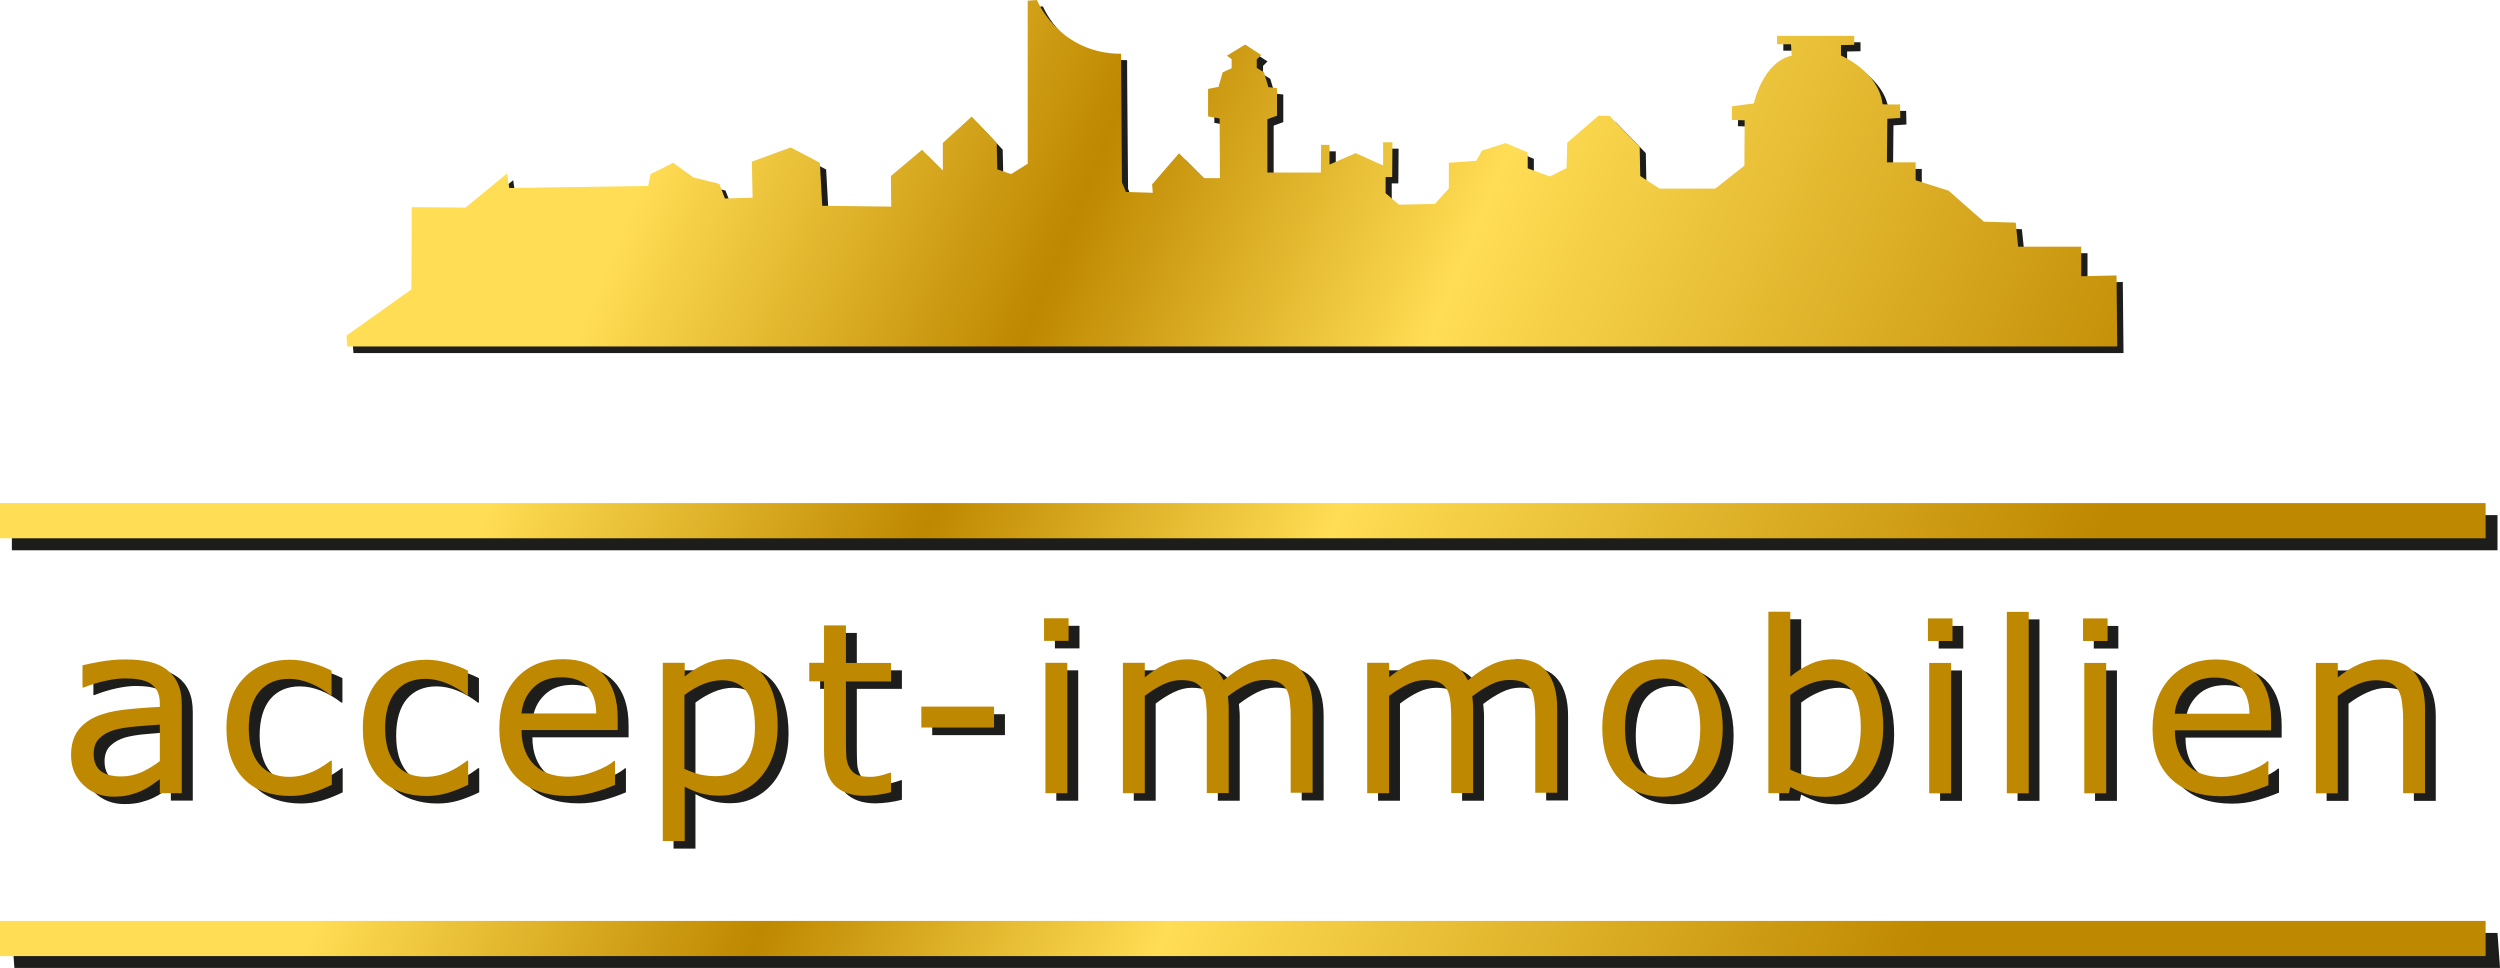
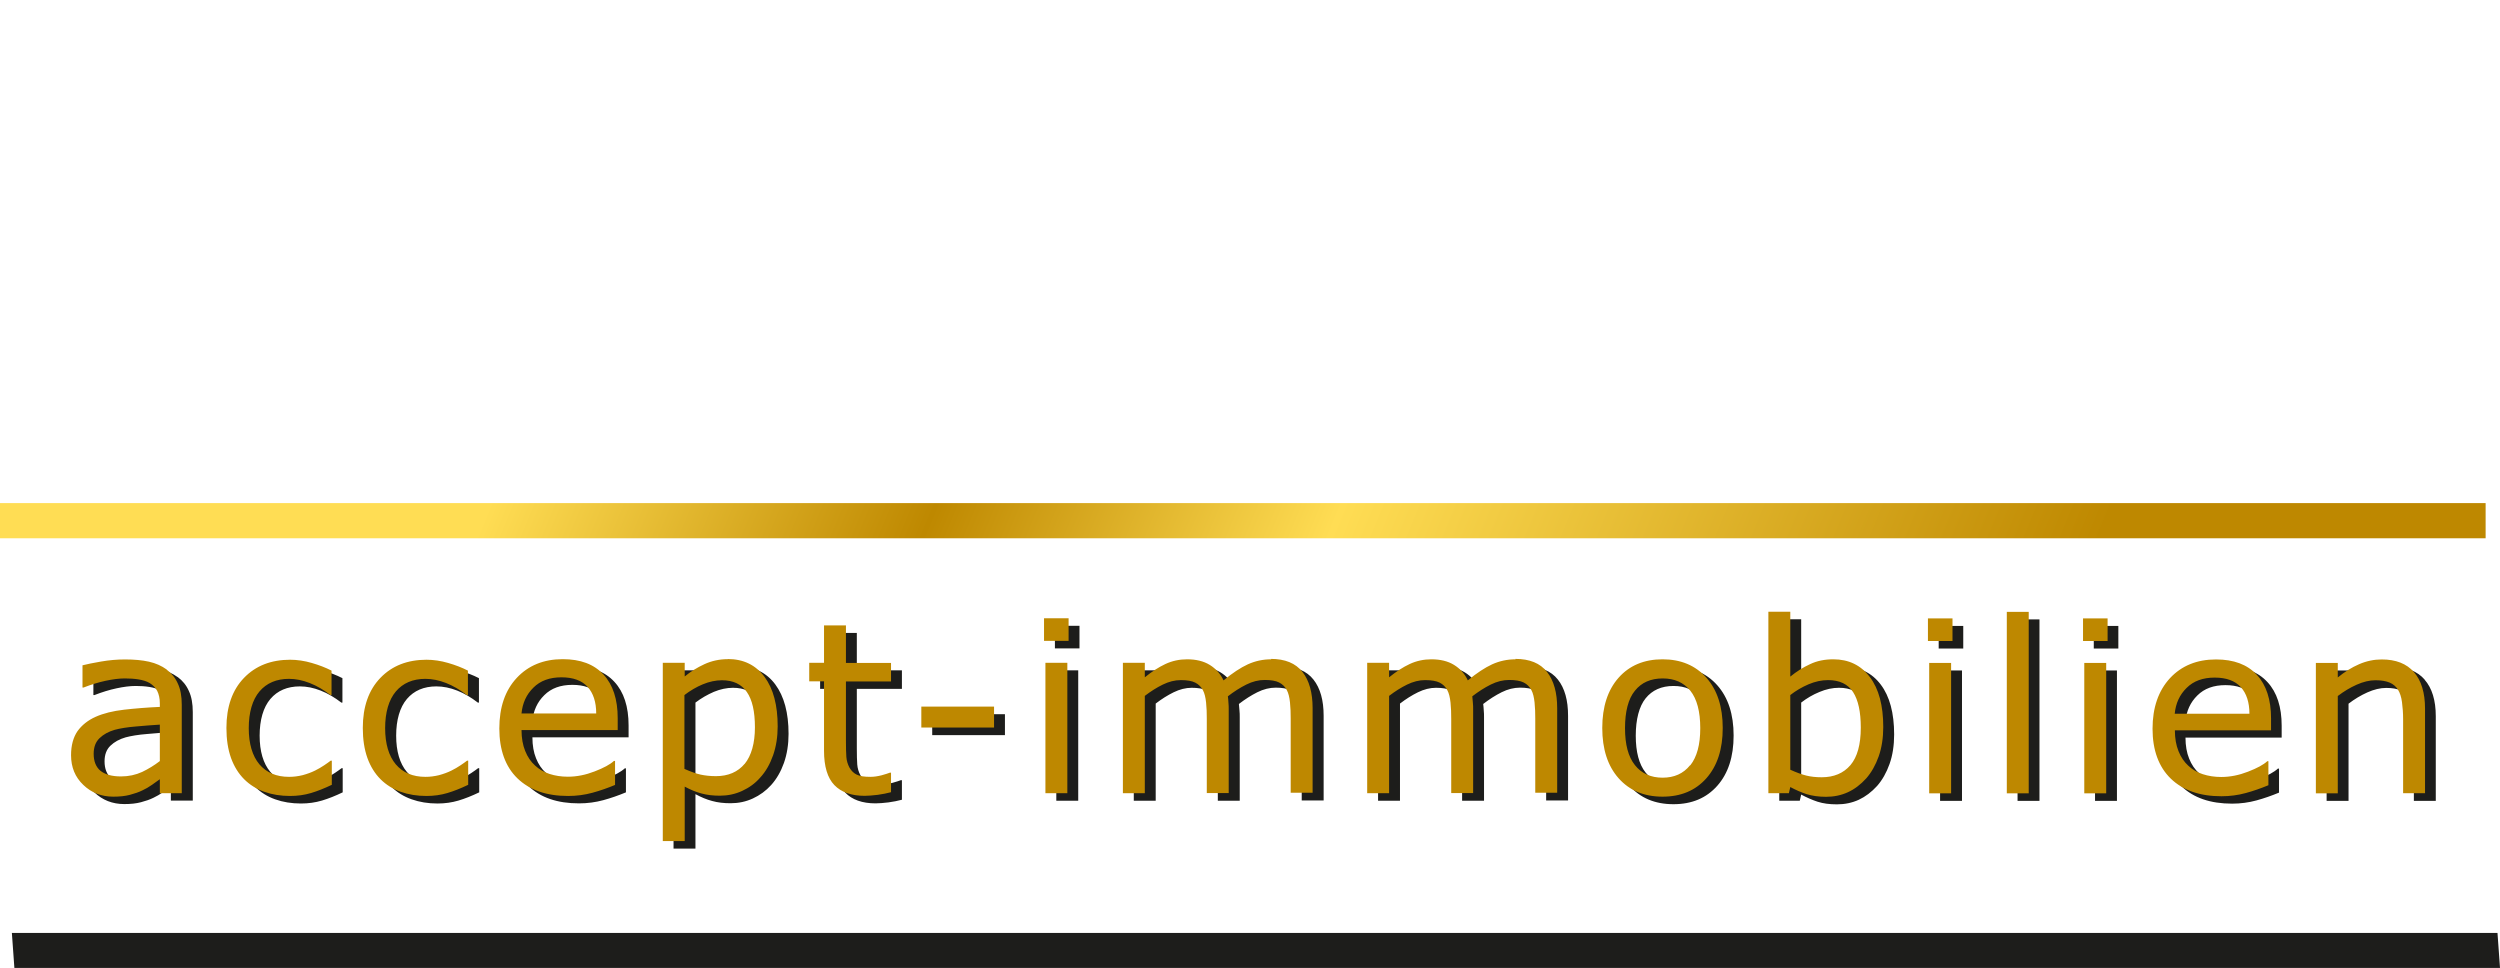
<svg xmlns="http://www.w3.org/2000/svg" xmlns:xlink="http://www.w3.org/1999/xlink" id="Ebene_2" data-name="Ebene 2" viewBox="0 0 179.09 69.34">
  <defs>
    <style>
      .cls-1 {
        fill: url(#linear-gradient);
      }

      .cls-2 {
        fill: #1d1d1b;
      }

      .cls-3 {
        fill: url(#linear-gradient-3);
      }

      .cls-4 {
        fill: url(#linear-gradient-2);
      }

      .cls-5 {
        fill: url(#Unbenannter_Verlauf_3);
      }
    </style>
    <linearGradient id="linear-gradient" x1="50.54" y1="1.98" x2="174.79" y2="53.38" gradientUnits="userSpaceOnUse">
      <stop offset="0" stop-color="#ffdd54" />
      <stop offset=".22" stop-color="#be8800" />
      <stop offset=".42" stop-color="#ffdd54" />
      <stop offset=".8" stop-color="#be8800" />
    </linearGradient>
    <linearGradient id="linear-gradient-2" x1="42.53" y1="18.06" x2="166.79" y2="69.46" xlink:href="#linear-gradient" />
    <linearGradient id="linear-gradient-3" x1="31.96" y1="43.62" x2="156.22" y2="95.02" xlink:href="#linear-gradient" />
    <linearGradient id="Unbenannter_Verlauf_3" data-name="Unbenannter Verlauf 3" x1="40.27" y1="31.8" x2="159.25" y2="81.01" gradientUnits="userSpaceOnUse">
      <stop offset="0" stop-color="#be8800" />
      <stop offset="1" stop-color="#be8800" />
    </linearGradient>
  </defs>
  <g id="Ebene_1-2" data-name="Ebene 1">
    <g>
      <path class="cls-2" d="m12.72,48.5c-.36-.26-.78-.45-1.27-.56-.49-.11-1.06-.16-1.72-.16-.56,0-1.13.05-1.71.15-.58.1-1.02.19-1.33.27v1.59h.08c.54-.21,1.06-.37,1.57-.48.51-.11.97-.17,1.38-.17.34,0,.67.02.98.07.31.05.58.13.8.26.23.13.41.32.54.56.13.24.19.54.19.9v.24c-.91.04-1.77.11-2.56.2-.8.09-1.48.26-2.04.51-.56.25-.99.6-1.3,1.03-.3.44-.45,1.01-.45,1.72,0,.86.29,1.57.88,2.13.58.56,1.3.84,2.14.84.46,0,.85-.04,1.19-.13.34-.09.64-.19.9-.32.22-.1.45-.24.69-.4.24-.17.43-.3.56-.4v1h1.57v-6.34c0-.6-.09-1.11-.28-1.51-.18-.41-.45-.74-.8-1Zm-.49,6.56c-.39.3-.81.56-1.27.78-.46.21-.96.32-1.51.32-.66,0-1.15-.13-1.48-.41-.32-.27-.48-.68-.48-1.21,0-.48.14-.85.42-1.12.28-.27.64-.47,1.09-.6.38-.1.89-.19,1.54-.24.65-.06,1.21-.1,1.69-.13v2.61Zm9.35-7.26c-1.38,0-2.48.43-3.32,1.3-.84.87-1.26,2.07-1.26,3.59,0,.82.11,1.53.33,2.15.22.61.54,1.12.94,1.52.4.4.88.7,1.44.9.56.2,1.18.3,1.85.3.53,0,1.03-.07,1.5-.21.47-.14.97-.34,1.49-.59v-1.73h-.08c-.12.09-.28.21-.48.34-.2.13-.41.26-.64.37-.26.13-.56.24-.89.33-.33.08-.65.13-.97.13-.91,0-1.62-.3-2.13-.91-.5-.6-.76-1.47-.76-2.59s.26-2.03.77-2.63c.51-.6,1.22-.9,2.11-.9.49,0,.98.1,1.49.3.51.2,1,.49,1.48.86h.08v-1.75c-.43-.22-.9-.4-1.42-.55-.51-.15-1.04-.23-1.57-.23Zm9.77,0c-1.38,0-2.48.43-3.32,1.3-.84.87-1.26,2.07-1.26,3.59,0,.82.11,1.53.33,2.15.22.61.54,1.12.94,1.52.4.4.88.7,1.45.9.56.2,1.18.3,1.85.3.53,0,1.03-.07,1.5-.21.47-.14.97-.34,1.49-.59v-1.73h-.08c-.12.09-.28.21-.48.34-.2.13-.41.26-.64.37-.26.13-.56.24-.89.33-.33.08-.65.13-.97.13-.91,0-1.62-.3-2.13-.91-.5-.6-.76-1.47-.76-2.59s.26-2.03.77-2.63c.51-.6,1.22-.9,2.11-.9.49,0,.98.1,1.49.3.51.2,1,.49,1.48.86h.08v-1.75c-.43-.22-.9-.4-1.42-.55-.51-.15-1.04-.23-1.57-.23Zm9.74-.04c-1.36,0-2.46.45-3.29,1.34-.84.9-1.25,2.11-1.25,3.63s.43,2.73,1.3,3.57c.87.84,2.08,1.25,3.63,1.25.61,0,1.19-.08,1.74-.23.55-.15,1.09-.34,1.62-.56v-1.72h-.08c-.27.25-.73.5-1.38.75-.64.25-1.28.38-1.92.38-.48,0-.92-.07-1.32-.2-.4-.13-.74-.33-1.03-.6-.3-.27-.54-.62-.71-1.05-.17-.42-.26-.92-.26-1.5h6.89v-.85c0-1.35-.34-2.4-1.02-3.13-.68-.74-1.66-1.1-2.92-1.1Zm-2.95,3.88c.07-.73.35-1.35.85-1.84.5-.5,1.17-.74,2.01-.74s1.46.23,1.87.68c.41.45.62,1.09.62,1.91h-5.36Zm14.77-3.88c-.59,0-1.15.12-1.68.36-.52.24-.99.53-1.41.88v-.98h-1.57v12.77h1.57v-3.9c.41.22.81.39,1.2.49.39.11.83.16,1.32.16.56,0,1.09-.11,1.59-.34.5-.23.94-.55,1.31-.96.39-.43.7-.97.92-1.59.22-.63.33-1.32.33-2.08,0-1.51-.32-2.69-.95-3.54-.63-.85-1.51-1.28-2.64-1.28Zm1.22,7.49c-.49.59-1.18.89-2.06.89-.41,0-.77-.04-1.1-.11-.32-.07-.71-.21-1.15-.41v-5.29c.42-.32.86-.57,1.32-.77.46-.19.92-.29,1.37-.29.8,0,1.39.28,1.78.83.39.56.58,1.4.58,2.53s-.25,2.03-.74,2.62Zm7.25-9.91h-1.57v2.68h-1.06v1.33h1.06v4.97c0,1.13.25,1.95.74,2.46.49.51,1.22.77,2.17.77.27,0,.58-.03.93-.07.35-.05.67-.11.96-.19v-1.4h-.08c-.12.05-.32.11-.6.19-.28.07-.54.11-.8.11-.44,0-.77-.05-.98-.16-.21-.1-.38-.26-.51-.49-.13-.24-.21-.5-.23-.78-.02-.28-.03-.66-.03-1.15v-4.26h3.23v-1.33h-3.23v-2.68Zm5.4,7.32h5.21v-1.5h-5.21v1.5Zm8.79-6.21h1.76v-1.62h-1.76v1.62Zm.1,10.91h1.57v-9.34h-1.57v9.34Zm16.18-9.59c-.6,0-1.16.12-1.68.36-.52.24-1.1.62-1.74,1.15-.22-.47-.55-.84-.99-1.11-.44-.27-.98-.4-1.62-.4-.55,0-1.07.11-1.56.34-.49.23-.98.55-1.47.95v-1.04h-1.57v9.34h1.57v-6.96c.43-.33.86-.6,1.29-.81.43-.21.86-.32,1.29-.32s.8.06,1.04.18c.24.12.42.3.55.54.12.22.19.52.23.89.04.37.05.76.05,1.17v5.31h1.57v-5.97c0-.17,0-.34-.02-.51-.01-.17-.03-.32-.04-.45.44-.34.88-.62,1.32-.84.44-.22.88-.33,1.32-.33s.8.06,1.03.18c.24.12.42.3.55.54.12.22.19.52.23.89.04.37.05.76.05,1.16v5.31h1.57v-6.06c0-1.12-.24-1.98-.73-2.6-.49-.62-1.24-.93-2.27-.93Zm17.5,0c-.6,0-1.15.12-1.68.36-.52.24-1.1.62-1.74,1.15-.22-.47-.55-.84-.99-1.11-.44-.27-.98-.4-1.62-.4-.55,0-1.07.11-1.56.34-.49.23-.98.55-1.47.95v-1.04h-1.57v9.34h1.57v-6.96c.43-.33.86-.6,1.29-.81.43-.21.86-.32,1.29-.32.45,0,.8.06,1.04.18.24.12.42.3.55.54.12.22.19.52.23.89.04.37.05.76.05,1.17v5.31h1.57v-5.97c0-.17,0-.34-.02-.51-.01-.17-.02-.32-.04-.45.44-.34.88-.62,1.32-.84.44-.22.88-.33,1.32-.33s.8.06,1.04.18c.24.12.42.3.55.54.12.22.19.52.23.89.04.37.05.76.05,1.16v5.31h1.57v-6.06c0-1.12-.24-1.98-.73-2.6-.49-.62-1.24-.93-2.27-.93Zm10.53,0c-1.33,0-2.38.44-3.15,1.32-.78.88-1.17,2.09-1.17,3.6s.39,2.72,1.17,3.6c.78.88,1.83,1.32,3.15,1.32s2.36-.44,3.14-1.32c.78-.88,1.17-2.08,1.17-3.6s-.39-2.72-1.17-3.6c-.78-.88-1.83-1.32-3.14-1.32Zm1.97,7.59c-.48.6-1.13.89-1.97.89s-1.51-.3-1.99-.9c-.48-.6-.71-1.49-.71-2.65s.24-2.1.71-2.68c.47-.58,1.13-.88,1.99-.88s1.5.29,1.98.88c.48.59.71,1.48.71,2.68s-.24,2.06-.72,2.66Zm10.27-7.59c-.62,0-1.18.11-1.68.35-.5.23-.97.53-1.41.89v-4.65h-1.57v13h1.47l.1-.44c.39.21.78.38,1.17.51.4.13.86.19,1.39.19.57,0,1.09-.11,1.57-.33.47-.22.91-.55,1.31-.99.37-.42.67-.95.89-1.57.22-.62.33-1.33.33-2.11,0-1.54-.32-2.74-.96-3.58-.64-.85-1.52-1.27-2.62-1.27Zm1.21,7.59c-.49.57-1.18.86-2.05.86-.41,0-.77-.04-1.1-.12-.32-.08-.71-.22-1.15-.42v-5.35c.4-.31.84-.57,1.31-.76.47-.2.94-.3,1.4-.3.82,0,1.42.29,1.79.86.37.58.55,1.42.55,2.54,0,1.22-.25,2.11-.74,2.69Zm5.65,2.01h1.57v-9.34h-1.57v9.34Zm-.1-10.91h1.76v-1.62h-1.76v1.62Zm5.65,10.91h1.57v-13h-1.57v13Zm5.46-10.91h1.76v-1.62h-1.76v1.62Zm.09,10.91h1.57v-9.34h-1.57v9.34Zm9.43-9.59c-1.36,0-2.46.45-3.29,1.34-.84.9-1.25,2.11-1.25,3.63s.43,2.73,1.3,3.57c.87.84,2.08,1.25,3.63,1.25.61,0,1.19-.08,1.74-.23.55-.15,1.09-.34,1.62-.56v-1.72h-.08c-.27.25-.73.5-1.38.75-.64.25-1.28.38-1.92.38-.48,0-.92-.07-1.32-.2-.4-.13-.74-.33-1.03-.6-.3-.27-.54-.62-.71-1.05-.17-.42-.26-.92-.26-1.5h6.89v-.85c0-1.35-.34-2.4-1.02-3.13-.68-.74-1.65-1.1-2.92-1.1Zm-2.95,3.88c.07-.73.35-1.35.85-1.84.5-.5,1.17-.74,2.01-.74s1.46.23,1.87.68c.41.45.62,1.09.62,1.91h-5.36Zm17.14-2.97c-.53-.61-1.3-.91-2.31-.91-.55,0-1.09.11-1.62.34-.53.23-1.03.54-1.53.95v-1.04h-1.57v9.34h1.57v-6.96c.43-.33.88-.6,1.35-.81.47-.21.92-.32,1.35-.32s.76.06,1.02.17c.26.12.46.29.61.52.13.21.23.5.27.88.05.38.08.78.08,1.21v5.31h1.57v-6.06c0-1.14-.27-2.02-.8-2.62Z" />
      <g>
-         <path class="cls-2" d="m128.73,3.63h-.98v-.6h5.53v.64s-.96.02-.96.02v.75s2.72,1.14,2.98,3.49c.49.03,1.25.01,1.25.01l.02.98-.93.06-.03,3.12h2.06v1.28s2.36.75,2.36.75l1.44,1.27,1.09.95,2.28.07.18,1.72h4.52v2.12s2.53-.06,2.53-.06l.05,5.09H25.32l-.06-.78,4.65-3.31.02-4.09v-1.79l3.86.03,2.97-2.44.16,1.04,9.95-.15.17-.84,1.62-.82,1.45,1.05,1.86.46.41,1.05,1.98-.06-.05-2.58,2.78-1.02,2.09,1.1.17,3.08,4.94.06-.03-2.19,2.23-1.88,1.48,1.49v-1.98s2.07-1.89,2.07-1.89l1.79,1.89.04,1.89.99.34,1.19-.74V.51l.66-.05s1.57,3.85,6.03,3.85c0,1.32,0,.23.07,9.21l.29.69,1.92.06-.04-.6,1.93-2.23,1.78,1.78h1.15s-.02-4.27-.02-4.27l-.83-.15v-1.97s.75-.15.75-.15l.3-1.04.64-.29v-.65s-.34-.25-.34-.25l1.31-.8,1.15.75-.32.32v.6l.52.33.31,1.05.62.07v1.98l-.69.25v3.82h3.83l.02-1.98h.6v1.41s1.86-.82,1.86-.82l1.97.88v-1.66h.67l-.02,2.49h-.47s0,1.16,0,1.16l.95.82,2.58-.05,1-1.11v-1.84l1.97-.14.4-.73,1.7-.54,1.58.67v1.14s1.59.58,1.59.58l1.19-.6.05-1.82,2.21-1.91v-.03s.83.01.83.01l2.15,2.22.04,2.09,1.38.9h4s2.08-1.64,2.08-1.64l.02-3.25-.92-.03.02-.98,1.56-.2s.63-2.97,2.71-3.42l-.04-.82Z" />
-         <rect class="cls-2" x=".85" y="36.9" width="178.06" height="2.52" />
        <polygon class="cls-2" points="178.91 66.83 .85 66.83 1.03 69.34 179.09 69.34 178.91 66.83" />
      </g>
-       <path class="cls-1" d="m128.28,3.17h-.98v-.6h5.53v.64s-.95.02-.95.02v.75s2.71,1.14,2.98,3.49c.49.03,1.25.01,1.25.01l.02.97-.93.06-.03,3.12h2.06v1.28s2.36.75,2.36.75l1.44,1.27,1.09.95,2.28.07.17,1.72h4.52v2.12s2.53-.06,2.53-.06l.05,5.09H24.88l-.06-.78,4.65-3.31.02-4.1v-1.79l3.86.03,2.97-2.44.16,1.04,9.95-.15.17-.84,1.62-.82,1.45,1.05,1.86.46.4,1.05,1.98-.06-.05-2.58,2.78-1.02,2.09,1.1.17,3.08,4.94.06-.02-2.19,2.23-1.88,1.49,1.49v-1.98s2.07-1.89,2.07-1.89l1.79,1.89.04,1.89.99.34,1.19-.74V.05l.66-.05s1.57,3.85,6.03,3.85c0,1.32,0,.23.06,9.21l.29.69,1.92.06-.05-.6,1.93-2.23,1.78,1.78h1.15s-.02-4.27-.02-4.27l-.83-.15v-1.97s.75-.15.75-.15l.3-1.04.64-.29v-.65s-.34-.25-.34-.25l1.31-.8,1.15.75-.32.32v.6l.52.33.31,1.05.62.07v1.98l-.69.25v3.82h3.83l.02-1.98h.6v1.41s1.87-.82,1.87-.82l1.97.88v-1.66h.67l-.02,2.49h-.47s0,1.16,0,1.16l.95.82,2.58-.05,1-1.11v-1.84l1.97-.14.4-.73,1.7-.54,1.58.67v1.14s1.59.58,1.59.58l1.19-.6.05-1.82,2.21-1.91v-.02s.83.01.83.01l2.15,2.22.04,2.09,1.38.9h4s2.08-1.64,2.08-1.64l.02-3.25-.92-.03.02-.98,1.56-.2s.63-2.97,2.71-3.42l-.05-.82Z" />
      <rect class="cls-4" y="36.04" width="178.06" height="2.52" />
-       <rect class="cls-3" y="65.97" width="178.06" height="2.52" />
      <path class="cls-5" d="m11.94,47.96c-.36-.26-.78-.45-1.27-.56-.49-.11-1.06-.16-1.72-.16-.56,0-1.14.05-1.71.15-.58.1-1.02.19-1.33.27v1.59h.08c.54-.21,1.06-.37,1.57-.48.51-.11.97-.17,1.38-.17.34,0,.67.02.98.07.31.05.58.13.8.26.23.14.41.32.54.56.12.24.19.54.19.9v.25c-.91.04-1.77.11-2.56.2-.79.09-1.48.26-2.04.51-.56.25-.99.6-1.3,1.03-.3.44-.46,1.01-.46,1.72,0,.86.29,1.57.88,2.13.58.56,1.3.84,2.14.84.46,0,.85-.04,1.19-.13.34-.09.64-.19.9-.32.22-.1.45-.23.69-.4.24-.17.42-.3.56-.4v1h1.57v-6.34c0-.6-.09-1.11-.28-1.51-.18-.41-.45-.74-.8-1Zm-.49,6.56c-.39.3-.81.56-1.27.78-.46.21-.96.32-1.51.32-.66,0-1.15-.14-1.48-.41-.32-.27-.48-.68-.48-1.21,0-.48.14-.85.42-1.12.28-.27.64-.47,1.09-.6.38-.1.89-.19,1.54-.24.65-.06,1.21-.1,1.69-.13v2.61Zm9.35-7.26c-1.38,0-2.48.43-3.32,1.3-.84.87-1.26,2.07-1.26,3.59,0,.82.11,1.53.33,2.15.22.61.54,1.12.94,1.52.4.4.88.7,1.44.9.56.2,1.18.3,1.85.3.53,0,1.03-.07,1.5-.21.47-.14.97-.34,1.49-.59v-1.73h-.08c-.12.09-.28.21-.48.34-.2.13-.41.26-.64.37-.26.13-.56.24-.89.33-.33.08-.65.12-.97.12-.91,0-1.62-.3-2.13-.9-.5-.6-.76-1.47-.76-2.59s.26-2.03.77-2.63c.51-.6,1.22-.9,2.11-.9.49,0,.98.1,1.49.3.51.2,1,.49,1.48.86h.08v-1.75c-.43-.22-.9-.4-1.42-.55-.51-.15-1.04-.23-1.57-.23Zm9.77,0c-1.38,0-2.48.43-3.32,1.3-.84.87-1.26,2.07-1.26,3.59,0,.82.11,1.53.33,2.15.22.61.54,1.12.94,1.52.4.4.88.7,1.44.9.56.2,1.18.3,1.85.3.53,0,1.03-.07,1.5-.21.47-.14.97-.34,1.49-.59v-1.73h-.08c-.12.09-.28.21-.48.34-.2.13-.41.26-.64.37-.26.13-.56.24-.89.33-.33.08-.65.12-.97.12-.91,0-1.62-.3-2.13-.9-.5-.6-.76-1.47-.76-2.59s.26-2.03.77-2.63c.51-.6,1.22-.9,2.11-.9.49,0,.98.1,1.49.3.51.2,1,.49,1.48.86h.08v-1.75c-.43-.22-.9-.4-1.42-.55-.51-.15-1.04-.23-1.57-.23Zm9.74-.04c-1.36,0-2.46.45-3.29,1.34-.84.9-1.25,2.11-1.25,3.63s.43,2.73,1.3,3.57c.87.84,2.08,1.26,3.63,1.26.61,0,1.19-.08,1.74-.23.55-.15,1.09-.34,1.62-.56v-1.72h-.08c-.27.25-.73.5-1.38.75-.64.25-1.28.38-1.92.38-.48,0-.92-.07-1.32-.2-.4-.13-.74-.33-1.03-.6-.3-.27-.54-.62-.71-1.05-.17-.42-.26-.92-.26-1.49h6.89v-.85c0-1.35-.34-2.4-1.02-3.13-.68-.74-1.65-1.1-2.92-1.1Zm-2.95,3.88c.07-.73.35-1.35.85-1.84.5-.5,1.17-.74,2.01-.74s1.46.23,1.87.68c.41.45.62,1.09.62,1.91h-5.36Zm14.77-3.88c-.59,0-1.15.12-1.67.36-.52.24-.99.53-1.41.88v-.98h-1.57v12.77h1.57v-3.9c.41.22.81.39,1.2.49.39.11.83.16,1.32.16.56,0,1.09-.11,1.59-.34.5-.23.94-.54,1.3-.96.4-.43.7-.97.92-1.59.22-.63.33-1.32.33-2.08,0-1.51-.31-2.69-.94-3.54-.63-.85-1.51-1.28-2.64-1.28Zm1.22,7.49c-.49.59-1.18.89-2.06.89-.41,0-.77-.04-1.1-.11-.32-.07-.71-.21-1.16-.41v-5.29c.42-.32.86-.58,1.32-.77.46-.19.92-.29,1.37-.29.8,0,1.39.28,1.78.84.39.56.58,1.4.58,2.53s-.25,2.03-.74,2.63Zm7.25-9.91h-1.57v2.68h-1.06v1.33h1.06v4.97c0,1.13.25,1.95.74,2.46.49.51,1.22.77,2.17.77.27,0,.58-.03.93-.07.35-.05.67-.11.96-.19v-1.4h-.08c-.12.05-.32.11-.6.19-.28.07-.54.11-.8.11-.44,0-.77-.05-.98-.16-.21-.1-.38-.27-.51-.49-.13-.24-.21-.5-.23-.77-.02-.28-.03-.66-.03-1.15v-4.26h3.23v-1.33h-3.23v-2.68Zm5.4,7.32h5.21v-1.5h-5.21v1.5Zm8.79-6.21h1.76v-1.62h-1.76v1.62Zm.1,10.91h1.57v-9.34h-1.57v9.34Zm16.18-9.59c-.6,0-1.15.12-1.68.36-.52.24-1.1.62-1.74,1.15-.22-.47-.55-.84-.99-1.11-.44-.27-.98-.4-1.62-.4-.55,0-1.07.11-1.56.34-.49.23-.98.55-1.47.95v-1.04h-1.57v9.34h1.57v-6.97c.43-.33.86-.6,1.29-.81.43-.21.86-.32,1.29-.32.45,0,.8.06,1.03.18.24.12.42.3.55.54.12.22.19.52.23.89.04.37.05.76.05,1.17v5.31h1.57v-5.97c0-.17,0-.34-.02-.51-.01-.17-.02-.32-.04-.45.44-.34.88-.62,1.32-.84.44-.22.88-.33,1.32-.33s.8.06,1.03.18c.24.12.42.3.55.54.12.22.19.52.23.89.04.37.05.76.05,1.16v5.31h1.57v-6.06c0-1.11-.24-1.98-.73-2.6-.49-.62-1.24-.93-2.27-.93Zm17.5,0c-.59,0-1.15.12-1.68.36-.52.24-1.1.62-1.74,1.15-.22-.47-.55-.84-.99-1.11-.44-.27-.98-.4-1.62-.4-.55,0-1.07.11-1.56.34-.49.23-.98.55-1.47.95v-1.04h-1.57v9.34h1.57v-6.97c.43-.33.86-.6,1.29-.81.43-.21.86-.32,1.29-.32.45,0,.8.06,1.04.18.24.12.42.3.55.54.12.22.19.52.23.89.04.37.05.76.05,1.17v5.31h1.57v-5.97c0-.17,0-.34-.02-.51-.01-.17-.03-.32-.04-.45.44-.34.88-.62,1.32-.84.44-.22.88-.33,1.32-.33s.8.06,1.04.18c.24.12.42.3.55.54.12.22.19.52.23.89.04.37.05.76.05,1.16v5.31h1.57v-6.06c0-1.11-.24-1.98-.73-2.6-.49-.62-1.24-.93-2.27-.93Zm10.53,0c-1.32,0-2.37.44-3.15,1.32-.78.88-1.17,2.09-1.17,3.6s.39,2.72,1.17,3.6c.78.88,1.83,1.32,3.15,1.32s2.36-.44,3.14-1.32c.78-.88,1.17-2.08,1.17-3.6s-.39-2.72-1.17-3.6c-.78-.88-1.83-1.32-3.14-1.32Zm1.97,7.59c-.48.6-1.14.89-1.97.89s-1.51-.3-1.98-.9c-.48-.6-.71-1.48-.71-2.65s.23-2.1.71-2.68c.47-.59,1.14-.88,1.99-.88s1.5.29,1.98.88c.47.59.71,1.48.71,2.68s-.24,2.06-.71,2.66Zm10.27-7.59c-.62,0-1.18.11-1.68.35-.5.23-.97.53-1.41.89v-4.65h-1.57v13h1.47l.1-.44c.39.21.78.38,1.17.51.4.12.86.19,1.39.19.57,0,1.09-.11,1.57-.33.48-.22.91-.55,1.31-.99.37-.42.67-.95.89-1.57.22-.62.33-1.33.33-2.11,0-1.54-.32-2.74-.96-3.58-.64-.85-1.52-1.27-2.62-1.27Zm1.21,7.59c-.49.57-1.18.86-2.05.86-.41,0-.78-.04-1.1-.12-.32-.08-.71-.22-1.15-.42v-5.35c.4-.31.84-.57,1.31-.77.47-.2.94-.3,1.4-.3.82,0,1.42.29,1.79.86.37.58.55,1.42.55,2.54,0,1.22-.25,2.11-.74,2.69Zm5.65,2.01h1.57v-9.34h-1.57v9.34Zm-.09-10.91h1.76v-1.62h-1.76v1.62Zm5.65,10.91h1.57v-13h-1.57v13Zm5.46-10.91h1.76v-1.62h-1.76v1.62Zm.09,10.91h1.57v-9.34h-1.57v9.34Zm9.43-9.59c-1.36,0-2.46.45-3.29,1.34-.83.9-1.25,2.11-1.25,3.63s.44,2.73,1.31,3.57c.87.84,2.08,1.26,3.63,1.26.61,0,1.19-.08,1.74-.23.55-.15,1.09-.34,1.62-.56v-1.72h-.08c-.27.25-.73.5-1.38.75-.64.25-1.28.38-1.92.38-.48,0-.92-.07-1.32-.2-.4-.13-.74-.33-1.03-.6-.3-.27-.54-.62-.71-1.05-.17-.42-.26-.92-.26-1.49h6.89v-.85c0-1.35-.34-2.4-1.02-3.13-.68-.74-1.66-1.1-2.92-1.1Zm-2.95,3.88c.07-.73.35-1.35.85-1.84.5-.5,1.17-.74,2.01-.74s1.46.23,1.87.68c.41.45.62,1.09.62,1.91h-5.36Zm17.14-2.97c-.53-.61-1.3-.91-2.31-.91-.55,0-1.09.11-1.62.34-.53.23-1.03.54-1.53.95v-1.04h-1.57v9.34h1.57v-6.97c.43-.33.88-.6,1.35-.81.47-.21.92-.32,1.35-.32s.76.06,1.02.17c.26.11.46.29.6.52.13.21.23.5.28.88.05.38.08.78.08,1.21v5.31h1.57v-6.06c0-1.14-.27-2.02-.8-2.62Z" />
    </g>
  </g>
</svg>